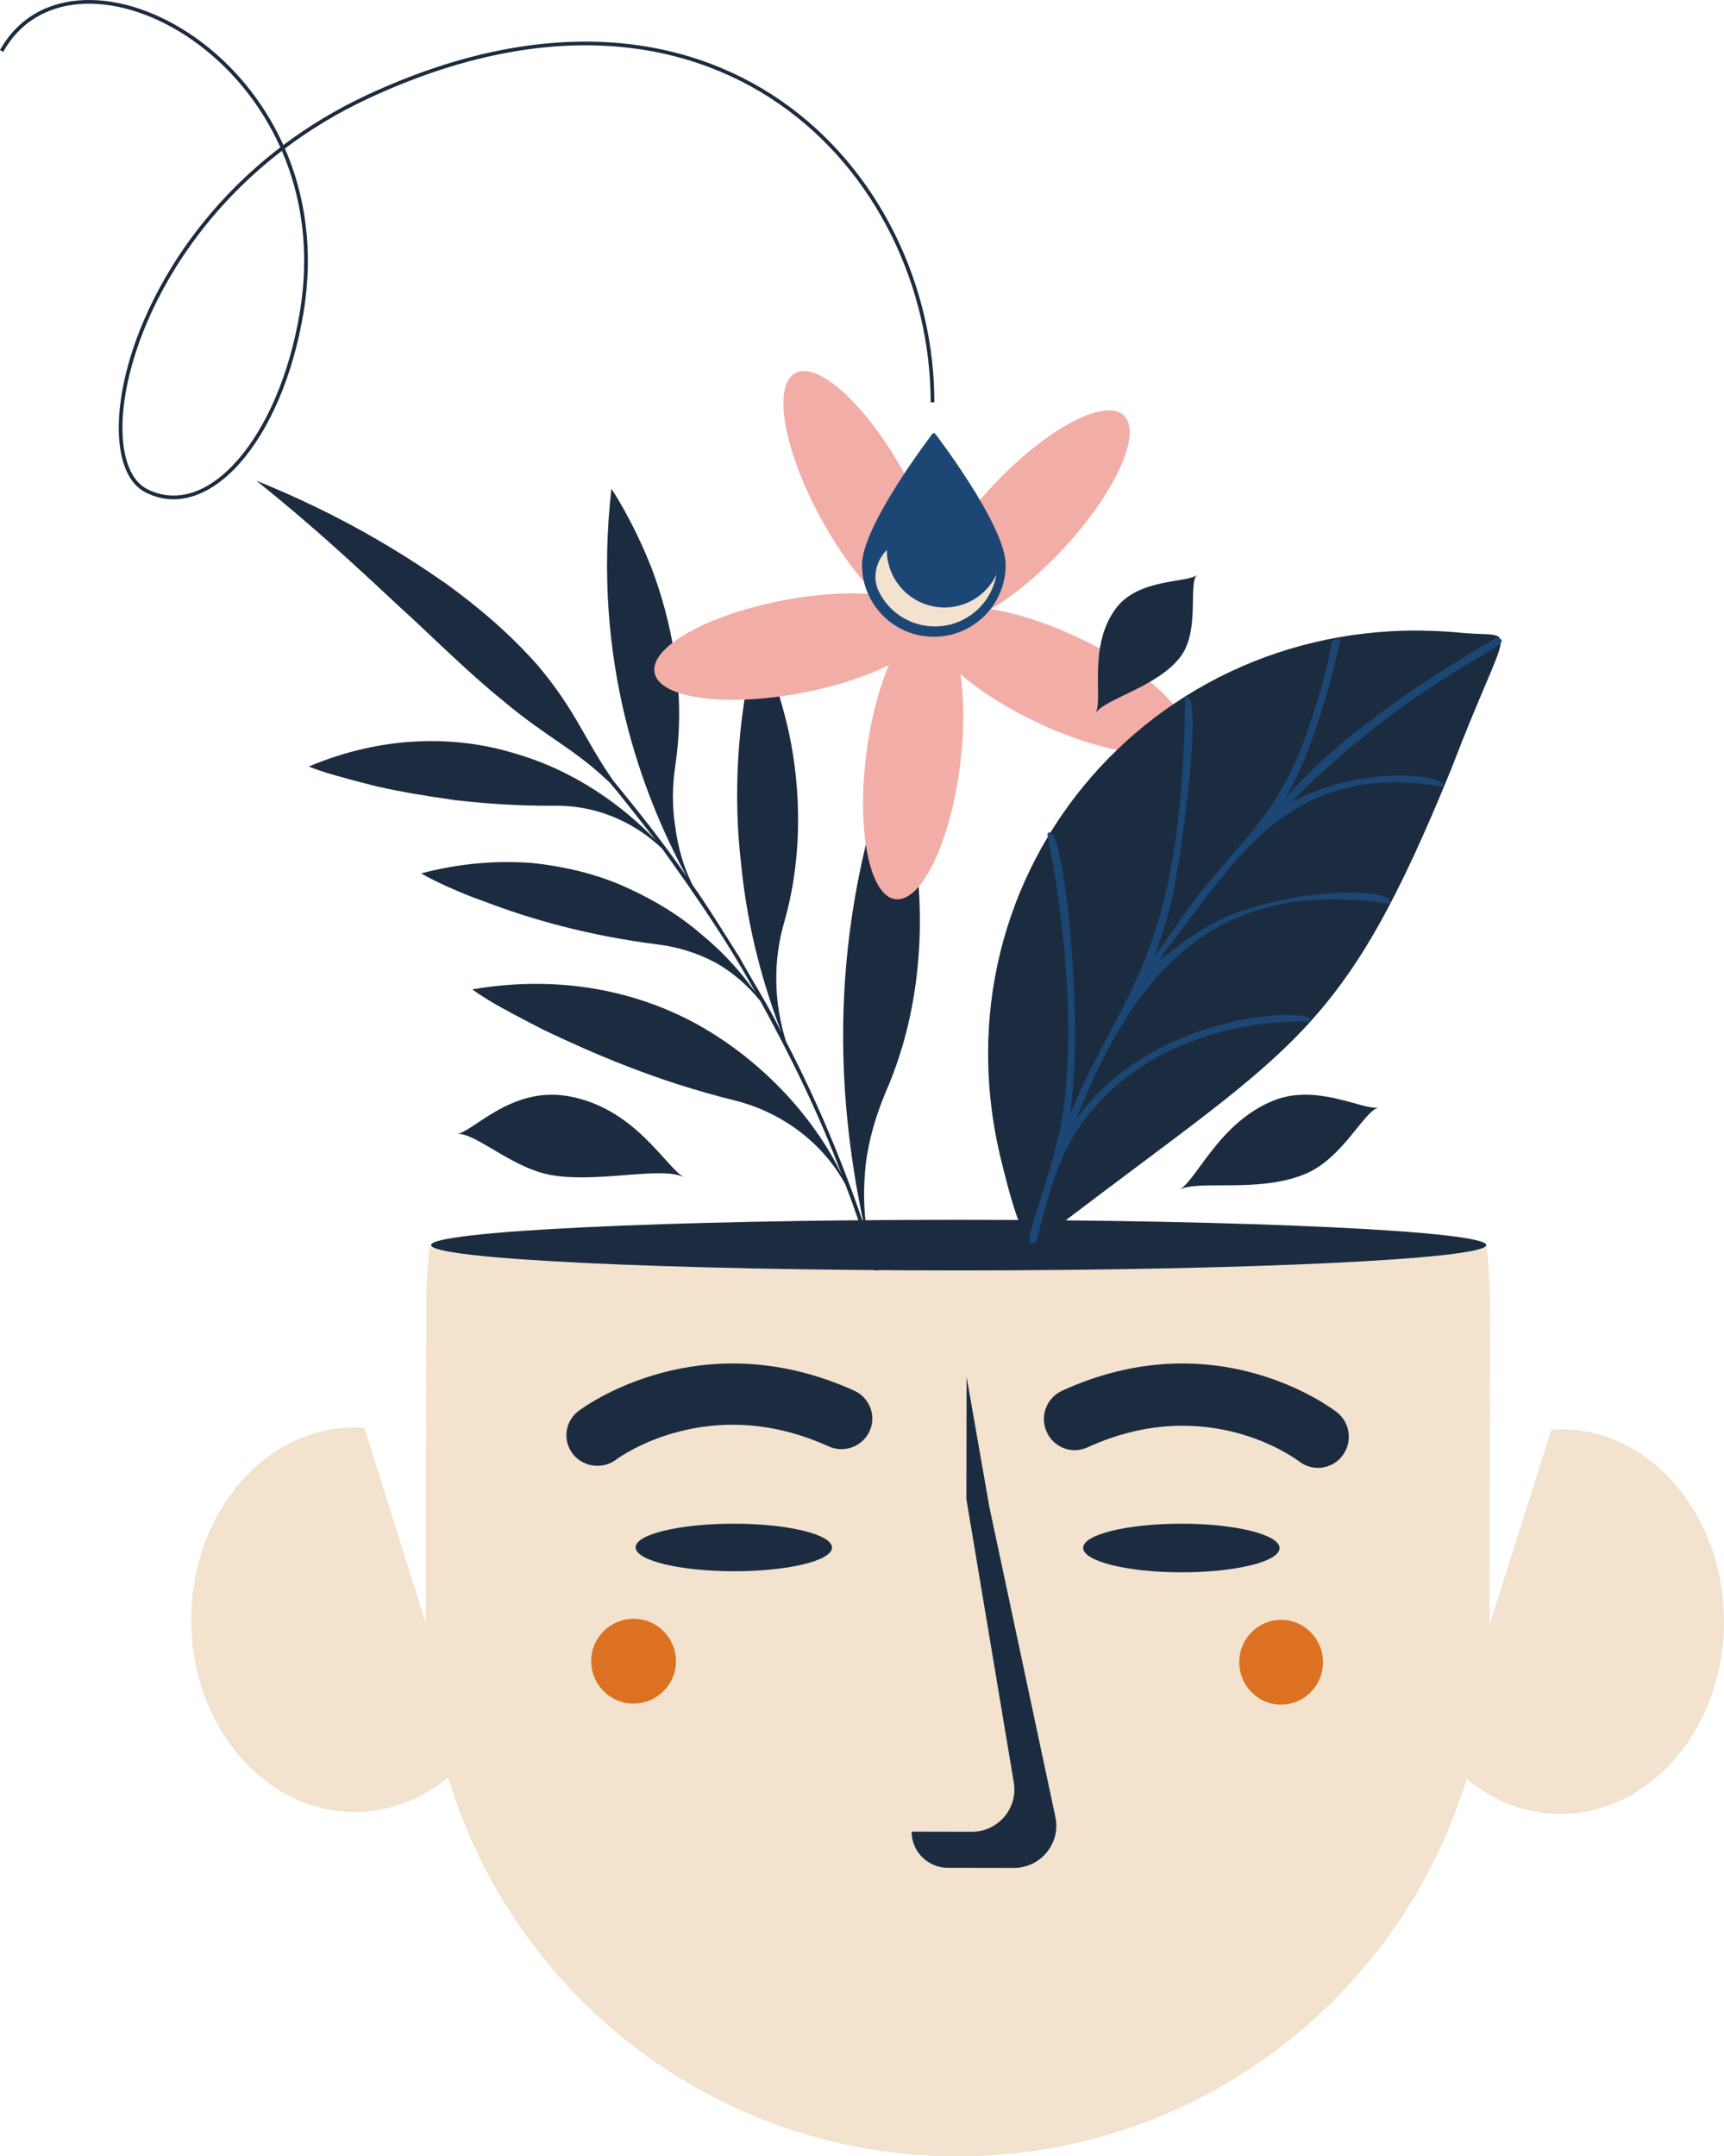
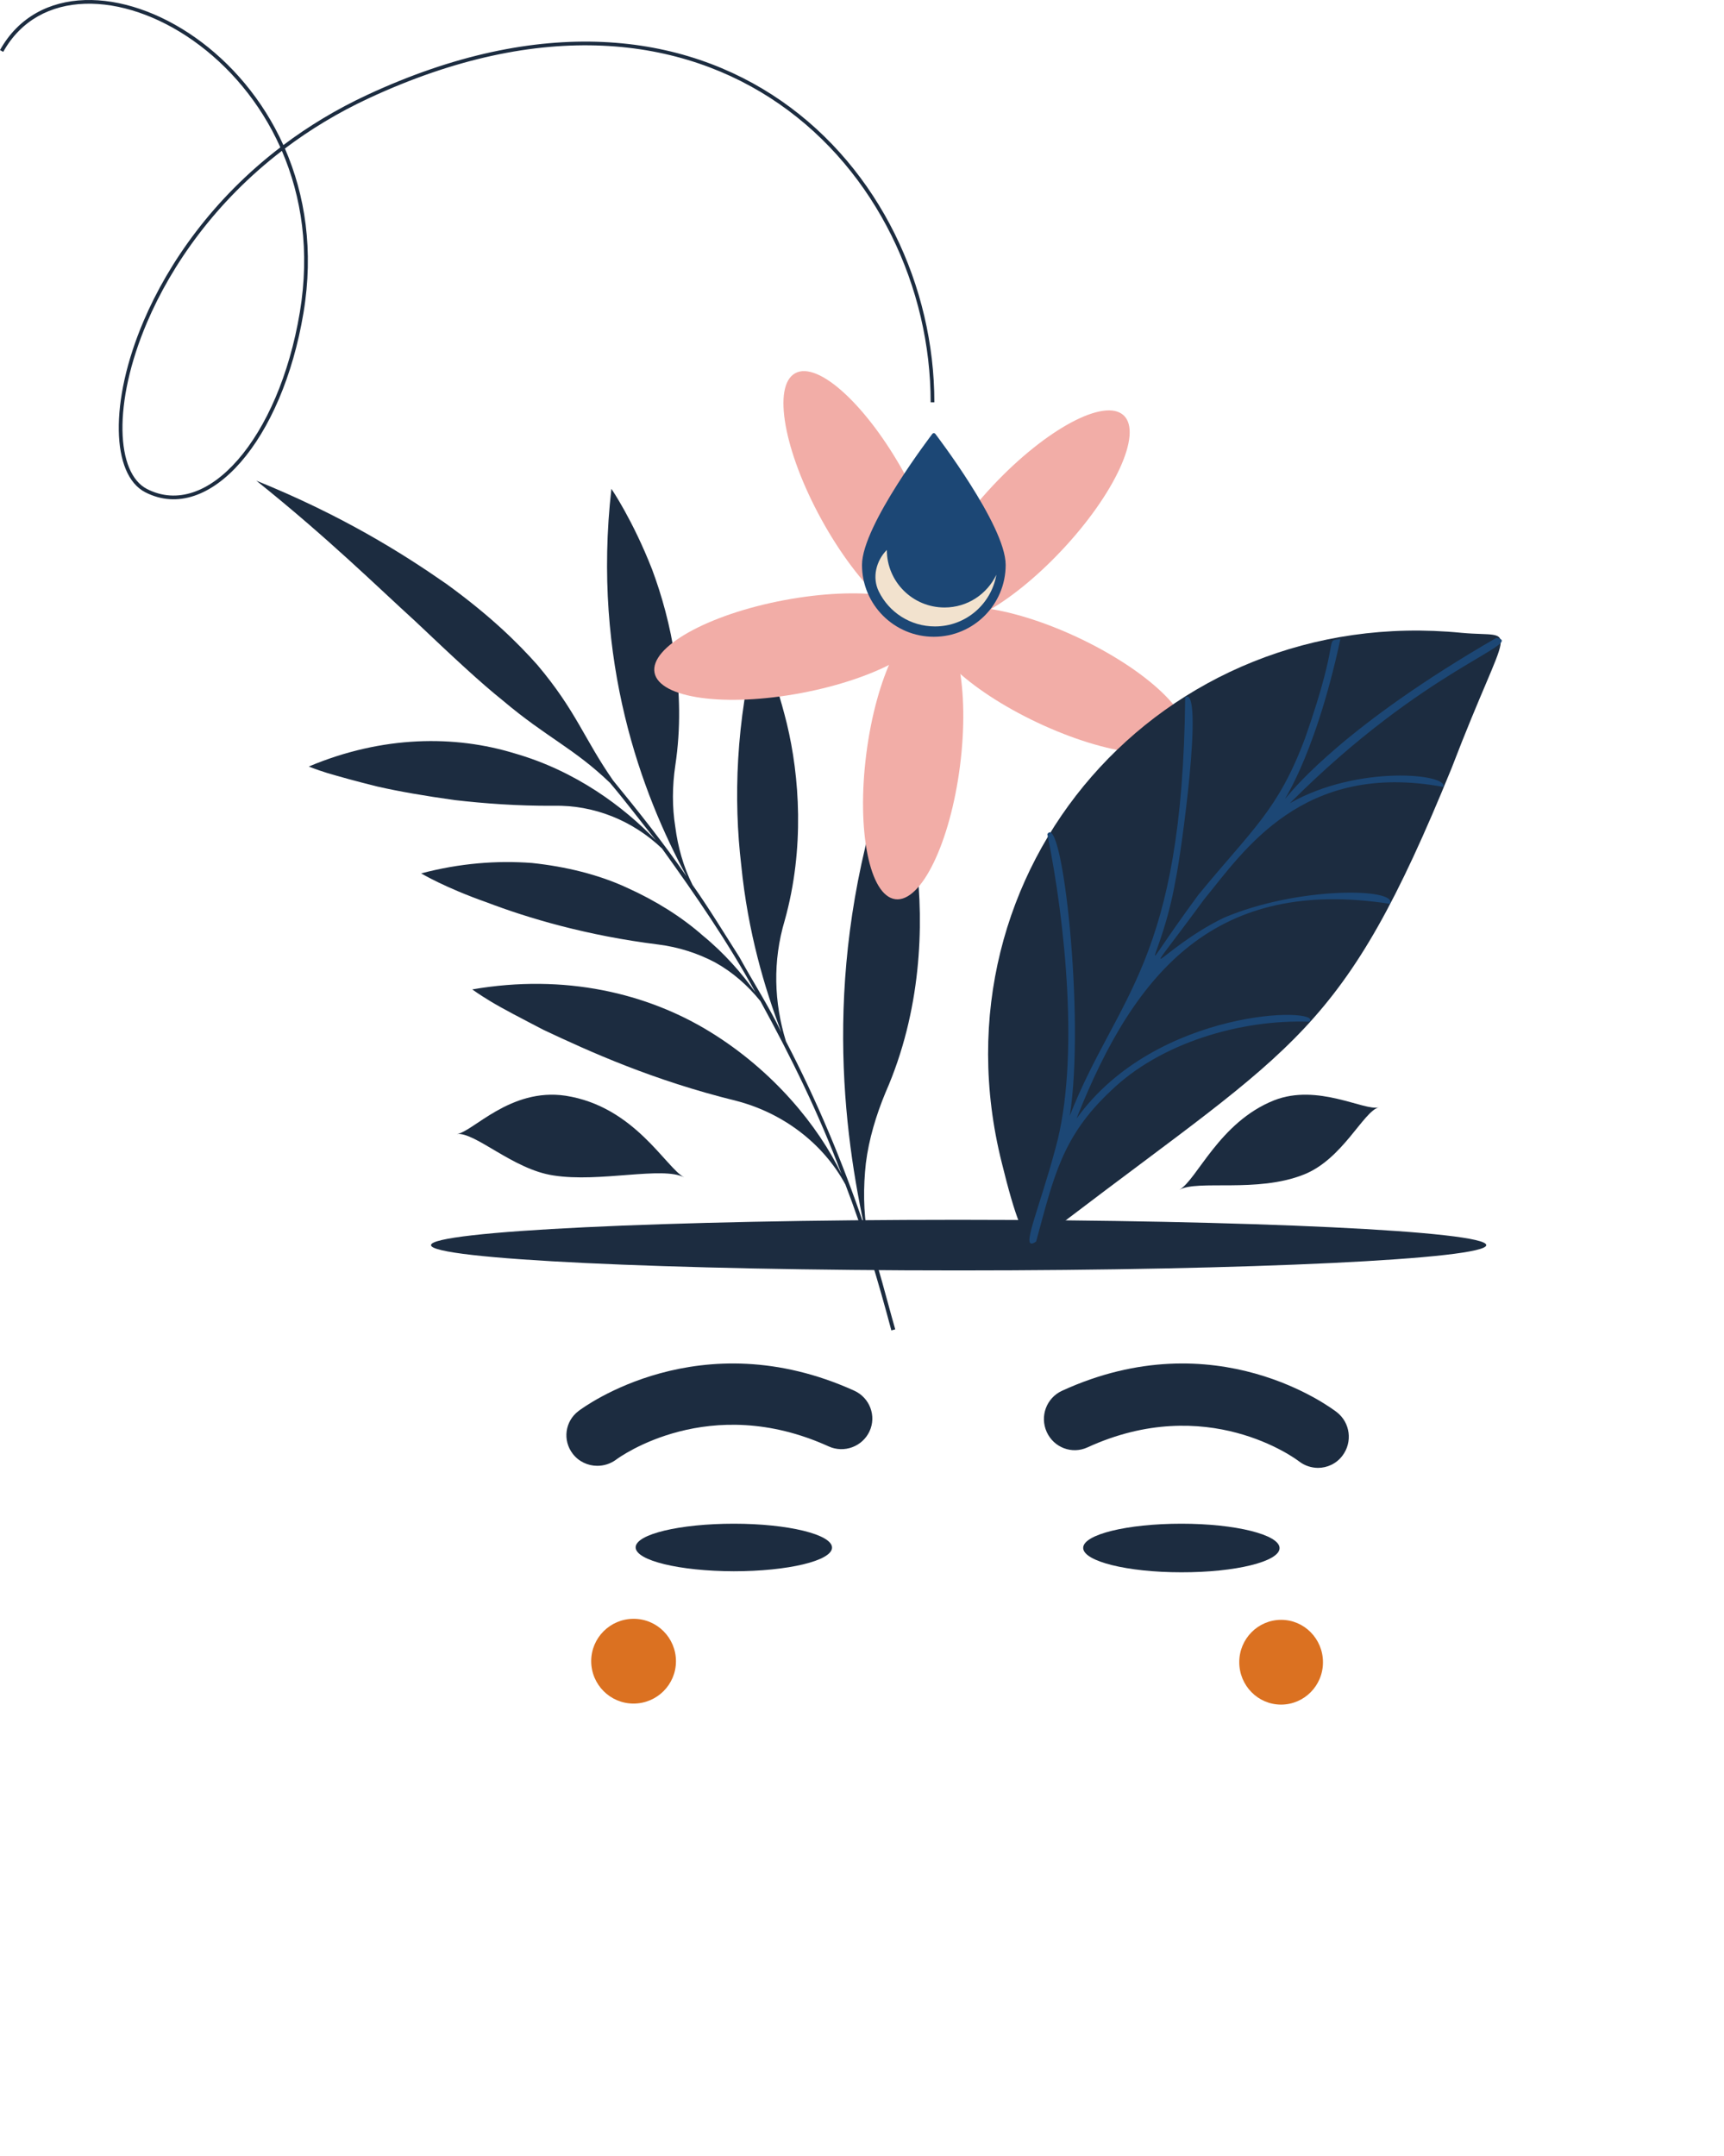
<svg xmlns="http://www.w3.org/2000/svg" width="1668" height="2086" viewBox="0 0 1668 2086" fill="none">
  <path d="M835.967 1185.38C815.284 1124.28 790.287 1064.62 760.424 1007.39C748.811 969.756 747.484 929.796 759.208 890.501C778.785 820.543 773.476 750.586 761.309 700.11C755.116 674.983 748.148 654.062 742.507 639.672C736.534 625.614 732.331 617.645 732.331 617.645C711.759 699.003 709.658 773.278 717.179 837.147C723.594 901.681 739.853 956.252 756.001 998.647C743.945 973.631 728.793 950.274 715.41 925.922C700.478 902.566 686.099 878.767 670.062 856.075C661.214 838.586 655.904 819.547 653.361 799.955C650.264 780.694 650.374 760.659 653.361 740.513C664.31 668.12 649.269 600.155 631.019 551.119C612.106 502.746 591.534 472.859 591.534 472.859C572.621 639.894 621.064 767.965 664.31 847.884C642.19 815.784 617.857 785.122 593.192 755.014C565.21 714.943 557.578 687.934 520.084 643.436C500.839 621.74 474.184 595.506 431.712 564.734C388.798 534.847 330.842 498.54 248 465C317.68 520.789 364.465 567.058 401.849 601.041C438.569 635.798 464.561 660.15 486.461 677.64C529.153 713.725 554.924 723.466 590.207 757.338C605.47 775.381 619.737 794.42 634.558 812.905C603.368 780.362 557.025 745.826 498.185 728.89C440.228 711.069 370.216 711.401 298.767 741.509C298.767 741.509 304.961 744.166 316.353 747.708C327.855 751.139 344.556 755.788 365.128 760.88C385.922 765.64 411.25 769.957 439.565 773.942C468.432 777.263 500.507 779.698 535.458 779.476C574.722 778.591 612.106 793.756 640.531 820.875C672.827 865.816 704.349 911.421 730.894 960.015C717.732 941.64 701.141 922.38 679.906 905.001C659.555 887.069 634.558 871.351 606.797 858.843C579.478 846.113 547.292 838.254 514.554 834.822C480.709 832.277 444.763 835.044 407.49 844.896C407.49 844.896 430.274 858.621 470.865 872.901C510.572 888.065 567.643 905.112 637.213 913.746C656.347 916.181 674.928 922.048 692.072 931.125C708.773 940.423 723.483 953.263 735.76 968.539C765.402 1022.67 792.721 1078.23 814.288 1136.13C791.614 1088.75 747.816 1035.62 687.205 998.315C626.484 960.901 546.518 941.64 456.929 957.137C456.929 957.137 463.013 961.676 474.737 968.76C486.461 975.844 504.268 985.032 525.725 996.212C570.519 1017.35 631.903 1045.14 711.98 1064.84C756 1076.13 795.707 1104.8 817.938 1145.87C835.635 1191.92 849.682 1239.29 862.401 1287L866.161 1286C857.423 1255.56 850.124 1224.79 839.285 1194.9C835.303 1171.88 835.193 1148.41 837.737 1125.28C840.612 1102.14 847.691 1078.68 856.76 1056.87C891.379 978.169 894.034 895.593 886.623 834.158C883.305 803.275 876.447 778.369 871.802 760.437C867.046 742.616 862.954 732.764 862.954 732.764C795.375 921.494 813.846 1081.22 835.967 1185.38Z" fill="#1C2C40" />
-   <path d="M1510.08 1382.64C1506.97 1382.64 1504.1 1382.97 1500.99 1383.19C1487.26 1426.39 1441.08 1572.13 1441.08 1572.13L1441.41 1401.13L1441.63 1263.14C1441.63 1243.43 1440.31 1224.05 1438.2 1205C1435.77 1218.4 1207.96 1229.14 926.998 1229.14C646.257 1229.14 418.564 1218.4 415.795 1205C413.691 1223.61 412.473 1242.32 412.473 1261.48L412.251 1399.47L411.919 1570.47C411.919 1570.47 366.181 1424.61 352.67 1381.42C349.68 1381.2 346.69 1380.87 343.589 1380.87C256.21 1380.76 185.222 1463.82 185.001 1566.59C184.779 1669.26 255.546 1752.65 343.035 1752.87C376.702 1752.98 407.932 1740.47 433.625 1719.42C497.083 1931.17 693.214 2085.67 925.669 2086C1158.12 2086.33 1354.7 1932.5 1418.93 1720.97C1444.63 1742.13 1475.74 1754.64 1509.41 1754.75C1596.79 1754.86 1667.78 1671.8 1668 1569.03C1668.22 1466.14 1597.45 1382.75 1510.08 1382.64Z" fill="#F2E2CE" />
  <path d="M805 1497.11C805 1509.81 762.458 1520 709.945 1520C657.432 1519.89 615 1509.6 615 1496.89C615 1484.19 657.542 1474 710.055 1474C762.458 1474 805 1484.4 805 1497.11Z" fill="#1C2C40" />
  <path d="M577.86 1418C568.88 1418 559.899 1413.93 554.134 1406.35C544.156 1393.38 546.595 1374.91 559.678 1365.02C564.445 1361.39 677.2 1277.64 826.542 1345.34C841.509 1352.16 848.162 1369.75 841.288 1384.58C834.414 1399.42 816.674 1406.02 801.707 1399.2C686.069 1346.66 599.702 1409.32 596.043 1412.06C590.5 1416.13 584.18 1418 577.86 1418Z" fill="#1C2C40" />
  <path d="M654 1607.06C654 1629.7 635.592 1648 612.945 1648C590.297 1648 572 1629.59 572 1606.94C572 1584.3 590.409 1566 613.056 1566C635.704 1566 654 1584.41 654 1607.06Z" fill="#DB7121" />
  <path d="M1048 1497.39C1048 1510.37 1090.54 1521 1142.94 1521C1195.46 1521.11 1238 1510.59 1238 1497.61C1238 1484.63 1195.46 1474 1143.06 1474C1090.54 1474 1048 1484.41 1048 1497.39Z" fill="#1C2C40" />
  <path d="M1275.08 1420C1284.03 1420 1292.99 1415.99 1298.84 1408.18C1308.79 1395.03 1306.47 1376.3 1293.43 1366.15C1288.68 1362.48 1176.5 1277.08 1027.51 1345.42C1012.48 1352.33 1005.85 1370.06 1012.7 1385.22C1019.55 1400.38 1037.13 1407.07 1052.16 1400.16C1167.65 1347.2 1253.53 1411.08 1257.07 1413.87C1262.48 1417.99 1268.78 1419.89 1275.08 1420Z" fill="#1C2C40" />
  <path d="M1199 1607.94C1199 1630.59 1217.07 1649 1239.44 1649C1261.82 1649 1280 1630.7 1280 1608.06C1280 1585.41 1261.93 1567 1239.55 1567C1217.18 1567 1199 1585.3 1199 1607.94Z" fill="#DB7121" />
-   <path d="M935.212 1332L934.99 1450.25L980.871 1724.29C985.092 1749.31 965.652 1772.01 940.323 1772.01L882 1771.9C882 1791.17 897.663 1806.78 916.993 1806.89L980.871 1807C1006.98 1807 1026.53 1783.08 1021.09 1757.62L957.319 1458.22L935.212 1332Z" fill="#1C2C40" />
  <path d="M1438 1204.5C1438 1217.97 1209.44 1229 927.5 1229C645.562 1229 417 1218.09 417 1204.5C417 1191.02 645.562 1180 927.5 1180C1209.44 1180.11 1438 1191.02 1438 1204.5Z" fill="#1C2C40" />
  <path d="M875.259 458.493C911.514 524.458 922.858 587.763 900.615 599.958C878.373 612.153 830.997 568.472 794.741 502.507C758.486 436.542 747.142 373.237 769.385 361.042C791.627 348.847 839.004 392.528 875.259 458.493Z" fill="#F2ADA7" />
  <path d="M758.476 580.634C832.373 566.692 895.966 575.433 900.73 600.218C905.383 625.002 849.323 656.425 775.537 670.366C701.751 684.308 638.046 675.567 633.282 650.782C628.519 625.998 684.578 594.575 758.476 580.634Z" fill="#F2ADA7" />
  <path d="M838.174 729.189C847.693 654.696 875.696 596.918 900.711 600.128C925.726 603.337 938.345 666.318 928.826 740.811C919.307 815.304 891.303 873.082 866.288 869.872C841.273 866.663 828.655 803.681 838.174 729.189Z" fill="#F2ADA7" />
  <path d="M1003.96 699.139C936.107 667.166 889.726 622.846 900.574 600.135C911.311 577.424 975.182 584.92 1043.04 616.782C1110.89 648.755 1157.27 693.075 1146.43 715.786C1135.58 738.608 1071.82 731.111 1003.96 699.139Z" fill="#F2ADA7" />
  <path d="M1027.25 532.381C975.798 587.16 919.145 617.432 900.777 600.134C882.409 582.835 909.298 524.397 960.75 469.619C1012.2 414.84 1068.85 384.568 1087.22 401.866C1105.59 419.165 1078.7 477.714 1027.25 532.381Z" fill="#F2ADA7" />
  <path d="M1030.13 1181.25C1001.55 1202.83 995.679 1232.39 969.203 1124.69C898.084 840.774 1123.96 583.426 1414.31 612.205C1470.47 617.407 1461.16 595.27 1404.34 743.369C1299.54 1000.38 1254.34 1010.35 1030.13 1181.25Z" fill="#1C2C40" />
  <path d="M1344.85 874.363C1352.82 858.886 1255.9 857.228 1184.02 887.85C1121.65 918.141 1093.52 967.447 1165.08 869.941C1203.07 823.731 1259.89 735.843 1396.47 761.269C1401.78 748.666 1314.06 739.491 1248.04 776.968C1379.3 645.412 1476.88 622.306 1447.86 617C1159.76 783.158 1244.49 861.76 1296.89 618.106C1280.16 621.201 1298.77 611.251 1262.66 714.175C1236.52 783.711 1212.26 801.399 1159.43 865.63C1091.3 958.382 1123.21 932.071 1137.27 851.921C1142.26 829.7 1165.52 662.768 1146.69 674.376C1144.14 931.85 1081.11 962.362 1035.04 1079.33C1049.99 984.362 1027.73 784.043 1013.33 806.927C1030.72 891.941 1044.56 1025.93 1021.41 1110.06C1005.13 1171.41 985.634 1212.65 1002.47 1201.04C1019.53 1138.58 1027.39 1099.56 1074.91 1055.11C1122.32 1009.13 1200.3 985.799 1267.09 988.452C1280.38 973.859 1118.77 974.523 1041.57 1082.09C1098.73 936.935 1178.15 848.605 1344.85 874.363Z" fill="#1C4775" />
-   <path d="M1158 556C1149.45 565.222 1161.22 610.111 1142.13 635.333C1120.15 664.556 1067.66 676.444 1060 690C1067.66 676.444 1052.01 625.333 1079.87 588.222C1102.17 558.889 1150.45 564.111 1158 556Z" fill="#1C2C40" />
  <path d="M1334 1071.17C1318.84 1075.45 1299.03 1121.42 1261.4 1136.26C1216.14 1154.3 1158.93 1140.99 1141 1151C1158.04 1141.54 1179.4 1085.68 1232.63 1064.46C1275.02 1047.74 1320.39 1075.12 1334 1071.17Z" fill="#1C2C40" />
  <path d="M442 1096.99C457.123 1095.43 493.329 1051.98 547.198 1059.98C613.982 1070.32 644.117 1129.55 662 1139C641.137 1127.89 580.424 1144.22 535.497 1137.11C496.42 1131.33 459.993 1095.1 442 1096.99Z" fill="#1C2C40" />
  <path d="M971 546.428C971 583.747 940.779 614 903.5 614C866.221 614 836 583.747 836 546.428C836 509.109 903.5 421 903.5 421C903.5 421 971 509.109 971 546.428Z" fill="#1C4775" />
  <path fill-rule="evenodd" clip-rule="evenodd" d="M904.918 419.699L903.5 420.787L902.082 419.699C902.42 419.259 902.944 419 903.5 419C904.056 419 904.58 419.259 904.918 419.699ZM903.5 423.747C903.089 424.294 902.594 424.955 902.024 425.721C900.178 428.201 897.539 431.788 894.372 436.209C888.037 445.054 879.593 457.231 871.153 470.569C862.708 483.914 854.288 498.387 847.984 511.83C841.649 525.34 837.573 537.564 837.573 546.492C837.573 582.907 867.089 612.426 903.5 612.426C939.911 612.426 969.427 582.907 969.427 546.492C969.427 537.564 965.351 525.34 959.016 511.83C952.712 498.387 944.292 483.914 935.847 470.569C927.407 457.231 918.963 445.054 912.628 436.209C909.461 431.788 906.822 428.201 904.976 425.721C904.406 424.955 903.911 424.294 903.5 423.747ZM903.5 420.787C902.082 419.699 902.083 419.699 902.082 419.699L902.032 419.766L901.885 419.959C901.755 420.128 901.564 420.38 901.315 420.71C900.816 421.369 900.086 422.34 899.157 423.587C897.3 426.082 894.649 429.687 891.467 434.128C885.106 443.009 876.621 455.245 868.134 468.658C859.65 482.065 851.142 496.68 844.749 510.313C838.388 523.879 834 536.719 834 546.492C834 584.88 865.116 616 903.5 616C941.884 616 973 584.88 973 546.492C973 536.719 968.612 523.879 962.251 510.313C955.858 496.68 947.35 482.065 938.866 468.658C930.379 455.245 921.894 443.009 915.533 434.128C912.351 429.687 909.7 426.082 907.843 423.587C906.914 422.34 906.184 421.369 905.685 420.71C905.436 420.38 905.245 420.128 905.115 419.959L904.968 419.766L904.918 419.699C904.917 419.699 904.918 419.699 903.5 420.787Z" fill="#1C4775" />
  <path d="M913.855 587.667C882.989 587.667 858.028 562.778 858.028 532C847.553 542.556 843.653 558.778 850.227 572.111C860.033 592.222 880.648 606 904.606 606C934.47 606 959.097 584.333 964 556C954.974 574.778 936.031 587.667 913.855 587.667Z" fill="#F2E2CE" />
  <path fill-rule="evenodd" clip-rule="evenodd" d="M82.22 3.64C49.107 4.704 20.296 19.43 3.119 50.175L0 48.429C17.868 16.446 47.911 1.163 82.106 0.064C116.234 -1.032 154.489 11.983 189.158 36.483C223.352 60.648 254.152 96.052 274.164 140.334C298.238 122.238 325.25 105.779 355.341 91.782L356.088 93.392L355.341 91.782C523.737 13.472 660.958 31.685 756.116 97.737C851.193 163.733 904 277.302 904 389.191H900.426C900.426 278.356 848.099 165.94 754.08 100.678C660.142 35.472 524.303 17.154 356.847 95.027C326.716 109.043 299.699 125.544 275.652 143.691C295.186 188.576 303.668 242.343 293.627 302.606L292.02 302.338L293.627 302.606C283.363 364.181 260.652 415.281 232.822 447.182C205.014 479.058 171.662 492.13 140.592 476.226L140.591 476.226C123.961 467.707 115.383 445.49 114.928 416.291C114.471 386.939 122.18 349.884 138.905 310.633C163.117 253.809 206.289 192.223 271.241 142.55C251.508 98.513 220.978 63.35 187.096 39.406C152.906 15.244 115.399 2.574 82.22 3.64ZM272.723 145.921C208.676 195.102 166.094 255.939 142.192 312.036C125.614 350.945 118.054 387.499 118.501 416.235C118.952 445.124 127.453 465.477 142.219 473.041C171.178 487.864 202.83 476.122 230.13 444.828C257.41 413.559 279.914 363.135 290.102 302.018C299.962 242.841 291.747 190.045 272.723 145.921Z" fill="#1C2C40" />
</svg>